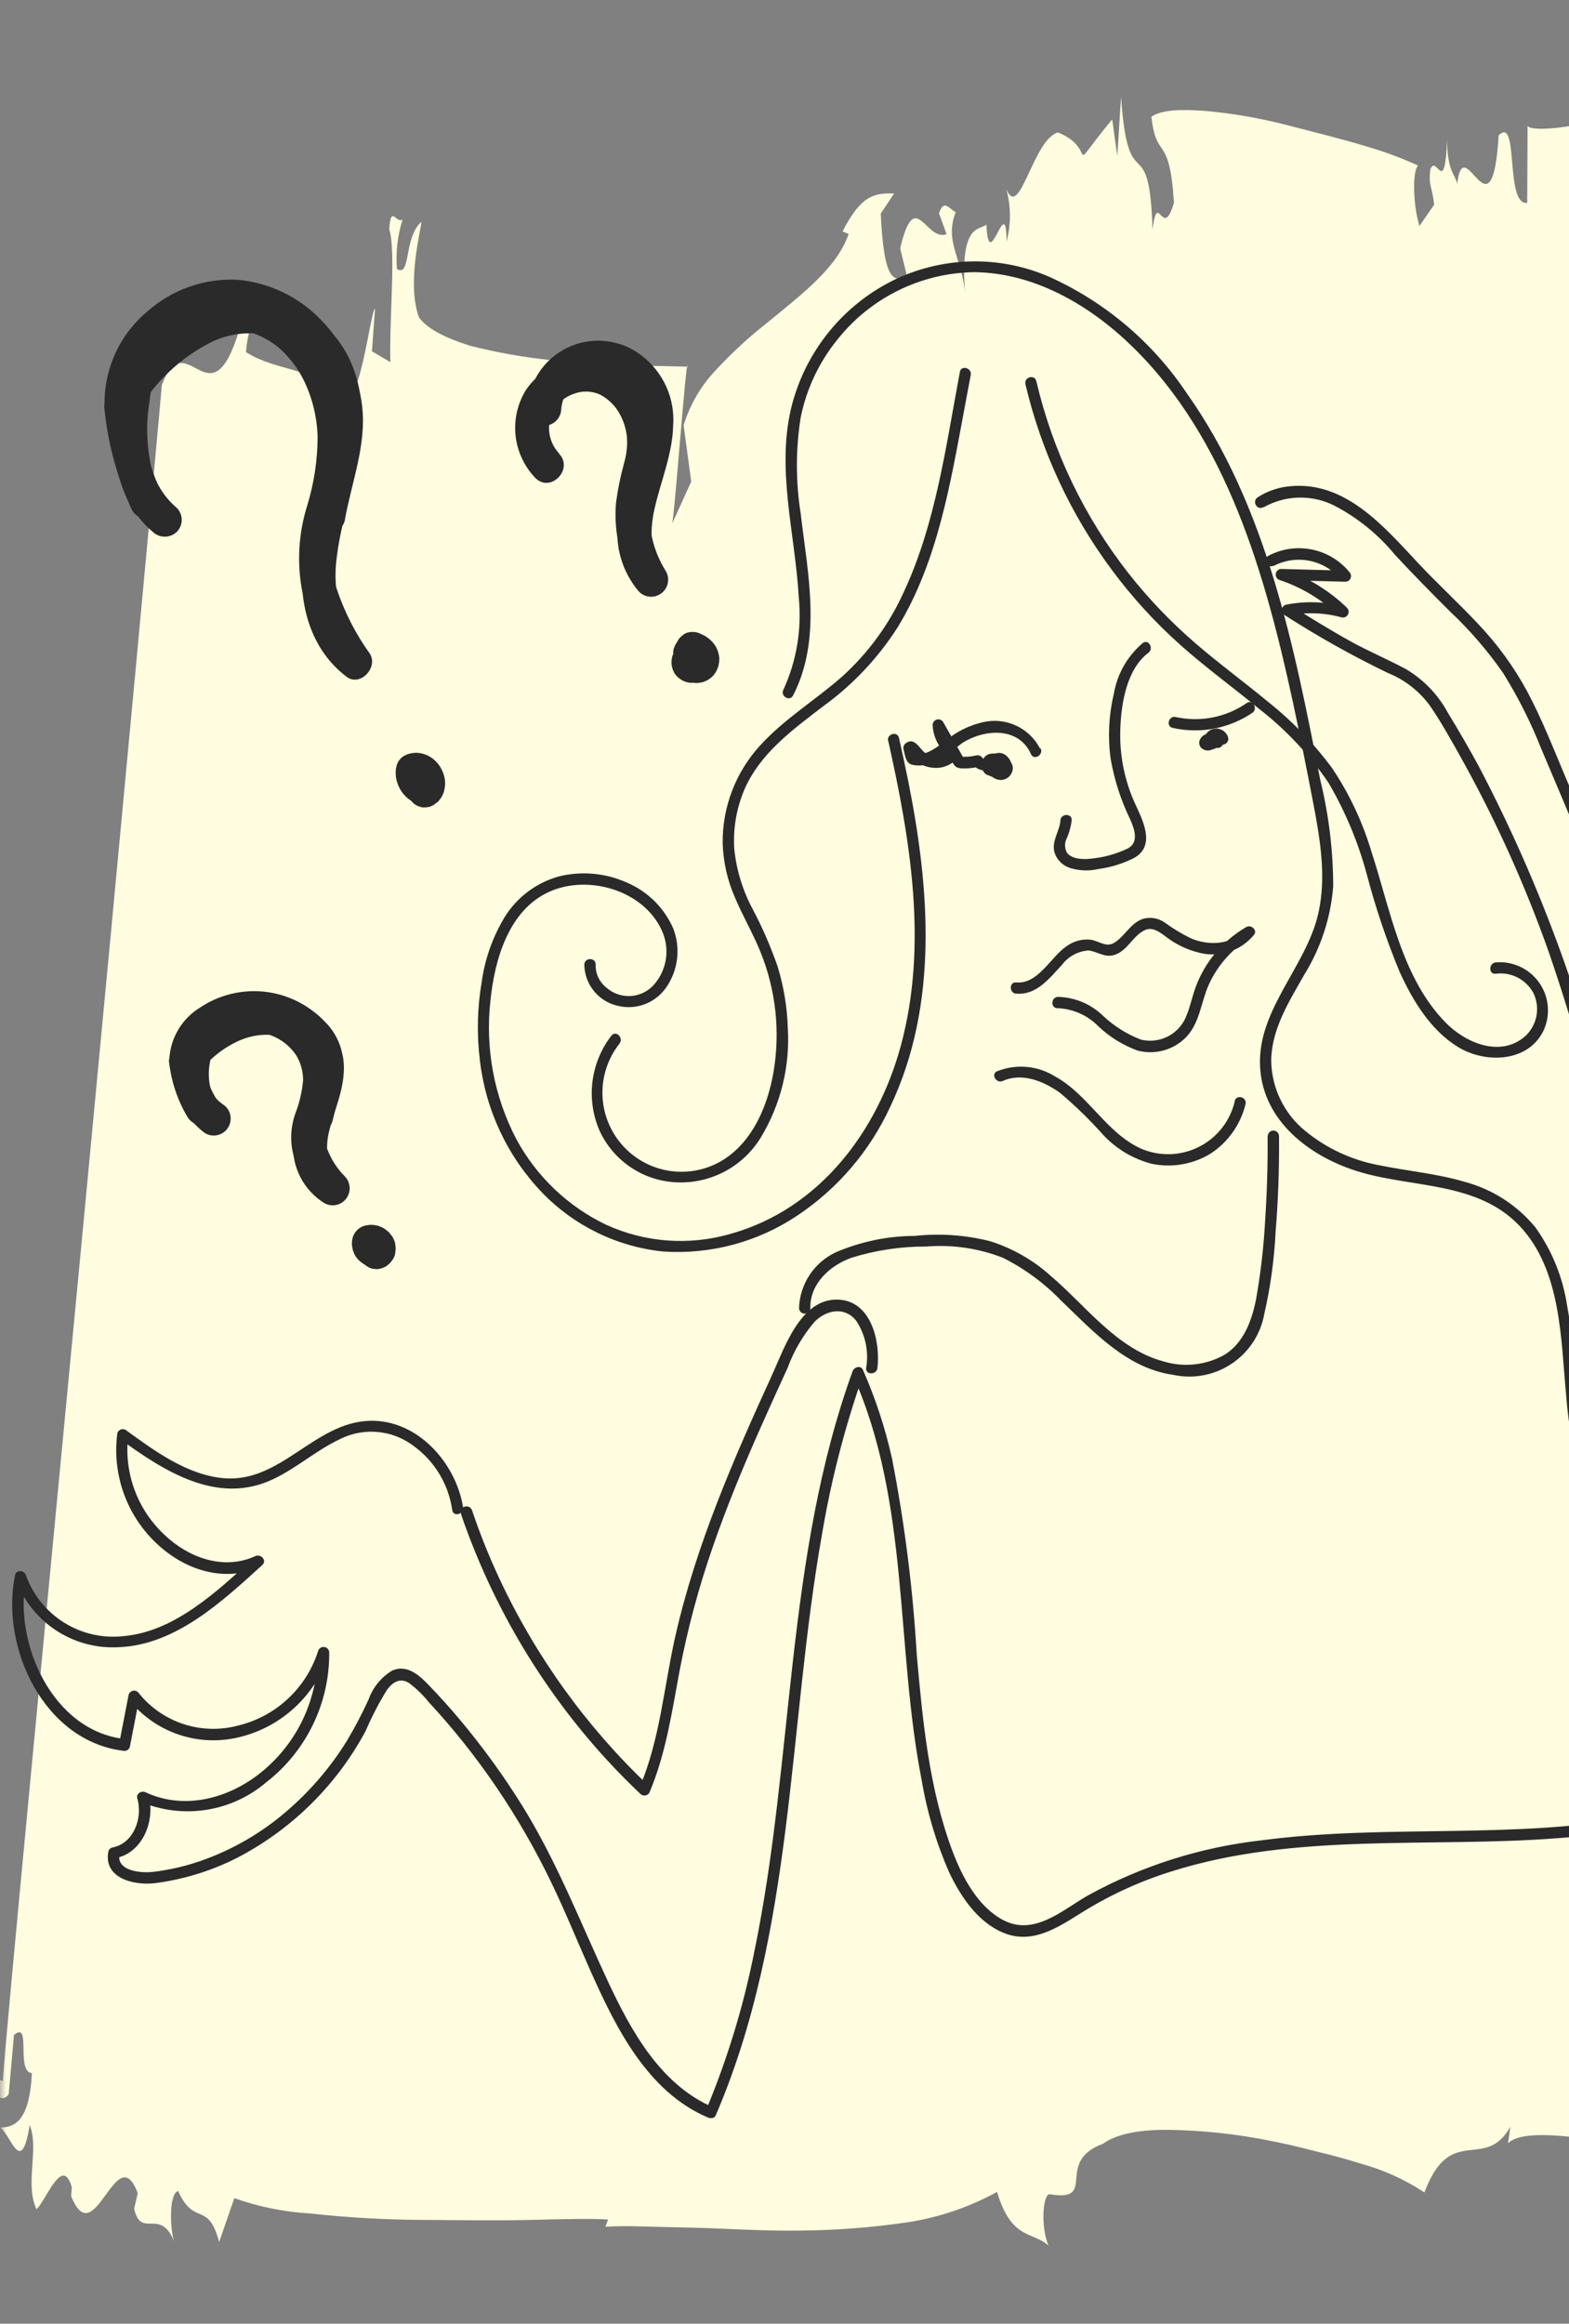
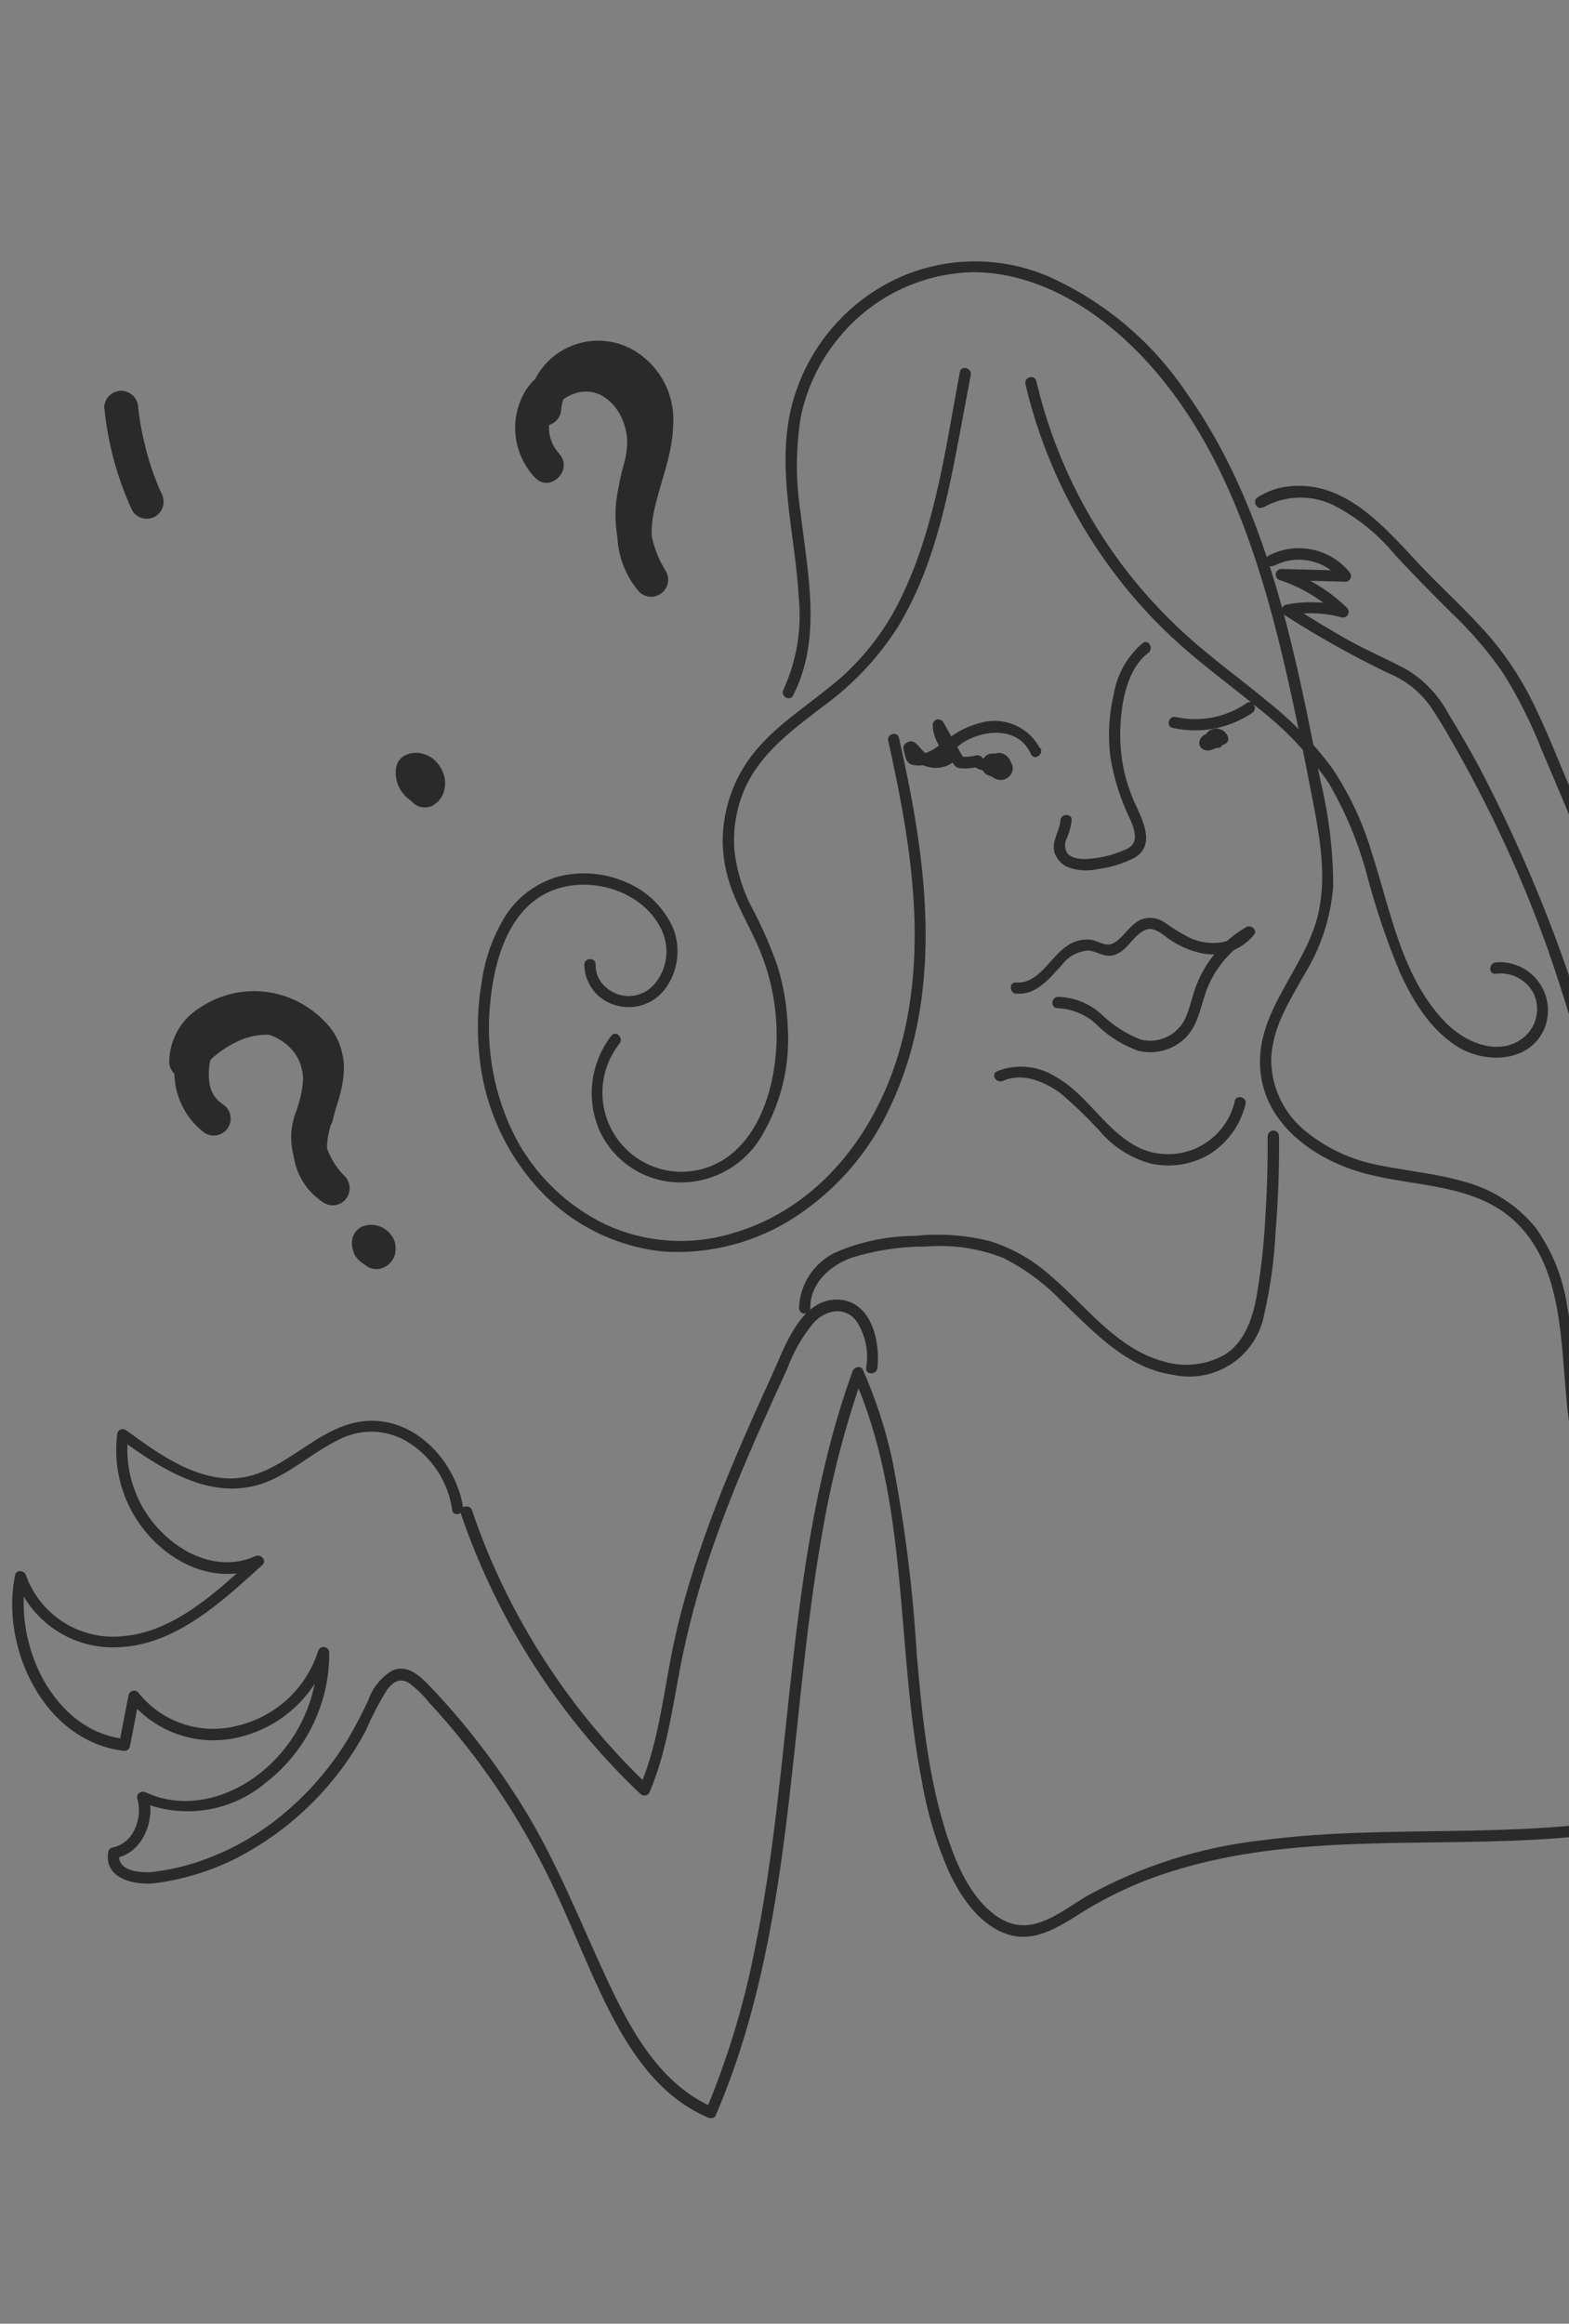
<svg xmlns="http://www.w3.org/2000/svg" width="129" height="191" viewBox="0 0 129 191" fill="none">
  <rect x="0" y="0" width="129" height="191" fill="#808080" stroke="none" />
  <g clip-path="url(#clip0_502_197)">
    <mask id="mask0_502_197" style="mask-type:luminance" maskUnits="userSpaceOnUse" x="0" y="0" width="171" height="191">
      <path d="M171 0H0V191H171V0Z" fill="white" />
    </mask>
    <g mask="url(#mask0_502_197)">
-       <path d="M125.594 10.324L125.564 16.677C123.694 16.888 124.921 9.449 123.218 11.124C122.651 20.147 120.342 10.374 119.798 15.185C119.804 14.466 118.956 14.253 118.983 11.437C118.77 16.329 118.125 12.637 117.603 13.902C117.421 15.263 117.757 15.36 117.915 16.816L116.704 18.577C116.212 17.019 116.076 14.152 116.589 13.609C115.198 12.97 113.761 12.438 112.289 12.019C110.349 11.425 108.03 10.86 105.705 10.254C103.533 9.699 101.32 9.318 99.088 9.115C97.125 8.975 95.528 9.007 94.665 9.595C95.078 13.295 96.155 10.86 96.521 16.668C95.587 19.868 95.188 15.468 94.761 18.863C94.479 10.234 92.77 16.707 92.169 7.957L91.861 12.825L91.442 9.817C87.396 14.689 90.5 12.312 86.979 10.886C84.925 11.466 83.843 18.154 82.738 15.561C83.124 16.964 83.131 18.444 82.759 19.85C82.74 15.561 81.286 22.809 81.1 18.459C80.569 18.959 78.885 18.267 79.349 24.169C79.113 21.239 77.627 19.876 78.576 17.438C78.07 17.204 77.595 16.284 77.203 17.538L77.824 19.249C76.084 19.893 75.248 15.249 74.01 20.411L74.595 22.811C73.556 23.058 72.68 23.393 72.414 17.557L73.514 15.901C71.808 15.847 70.775 16.107 69.273 19.018L69.773 19.236C68.792 22.061 65.898 24.202 62.992 26.6C61.52 27.755 60.143 29.026 58.873 30.4C57.643 31.688 56.73 33.245 56.206 34.947L56.83 39.584L55.241 43.084C55.414 43.172 56.453 28.652 56.541 30.138C55.761 30.12 54.162 30.083 52.159 30.038C51.159 30.007 50.052 29.972 48.898 29.938C47.746 29.865 46.542 29.738 45.345 29.605C43.07 29.375 40.816 28.973 38.602 28.405C36.648 27.79 35.124 27.031 34.449 26.088C33.424 23.305 34.602 18.935 34.649 18.232C33.17 19.532 33.806 22.812 32.637 22.112C32.527 20.736 32.685 19.352 33.101 18.036C32.554 18.427 32.153 16.751 32.001 18.829C32.566 20.629 32.001 26.091 32.092 29.764L30.58 28.876L30.833 25.4C30.499 25.2 29.454 34.75 28.041 32.434C25.576 30.146 22.741 30.534 20.227 28.946C20.323 27.439 20.802 25.981 21.619 24.71C21.283 24.498 20.729 24.878 20.505 23.271C20.899 27.157 19.284 25.411 19.671 27.115C17.271 35.069 15.333 26.405 13.306 31.64C12.986 35.448 9.951 68.058 6.834 100.824C3.717 133.59 0.534 166.515 0.227 171.07C-0.082 170.929 -0.355 170.718 -0.568 170.453C-0.781 170.188 -0.929 169.877 -1.001 169.545C-1.001 171.736 0.043 173.145 0.717 172.116L1.148 167.272C2.62 166.023 1.272 170.277 2.621 170.401C2.427 174.419 1.146 174.855 0.04 174.871C0.979 175.671 1.756 178.908 2.44 174.671C3.24 176.644 2.015 179.518 3.006 181.602C3.87 180.694 5.153 177.134 5.906 179.802L5.845 180.502C7.782 185.372 9.574 175.602 11.327 180.275L11.027 181.547C11.598 184.079 13.18 181.391 14.316 184.247C13.997 183.329 13.85 180.334 14.646 180.09C15.971 183.062 17.117 180.84 18.017 184.29L19.266 180.678C21.27 181.392 23.365 181.815 25.489 181.937C28.518 182.272 31.562 182.449 34.61 182.466C37.81 182.487 41.01 182.537 43.737 182.466C46.464 182.395 48.708 182.346 49.999 182.436L49.775 183.028C50.764 182.969 51.875 182.972 53.092 183.012C54.309 183.052 55.614 183.072 56.992 183.104C59.742 183.177 62.751 183.392 65.77 183.344C68.727 183.322 71.679 183.095 74.605 182.666C77.189 182.27 79.683 181.424 81.975 180.166C83.168 184.166 84.913 183.387 86.207 184.584C85.499 182.906 85.784 180.159 86.348 180.366C90.319 181.004 86.648 177.689 90.681 176.212C91.844 175.361 93.817 175.03 96.187 175.067C98.836 175.112 101.476 175.389 104.078 175.893C105.455 176.156 106.828 176.47 108.147 176.822C109.465 177.133 110.728 177.474 111.884 177.843C113.741 178.35 115.506 179.149 117.113 180.209C119.274 174.455 122.062 178.554 124.181 174.809L123.981 176.177C124.554 175.6 125.807 175.448 127.407 175.509C128.207 175.538 129.093 175.629 130.025 175.732C130.957 175.835 131.933 175.92 132.913 176.017C136.832 176.417 140.813 176.893 142.131 175.646L141.75 174.875C144.011 170.996 143.84 177.312 145.745 179.013C145.34 172.613 147.25 168.693 148 168.105L148.009 169.515C149.135 168.268 151.581 162.364 153.443 161.14L153.473 164.677C154.939 160.628 157.954 161.677 159.079 161.116C161.719 162.177 165.971 167.404 169.263 162.04L171.933 171.564L172.219 170.506C172.219 170.506 171.832 140.137 170.688 106.686C169.544 73.235 167.688 36.694 165.064 24.269L164.983 20.755L164.178 21.38C163.118 19.862 162.827 24.017 162.751 20.509L164.119 20.651C163.084 19.844 163.7 17.842 163.996 15.783C163.401 15.428 162.966 14.857 162.781 14.19C162.683 14.93 162.818 15.682 163.169 16.341C162.688 17.687 162.077 21.136 161.362 19.657C160.333 19.537 161.072 13.998 159.877 13.866C156.714 13.22 153.588 11.982 150.477 11.272C147.434 10.43 144.233 10.333 141.144 10.988C140.981 10.292 141.037 9.563 141.304 8.9C139.452 10.654 137.759 10.4 136.068 12.122C135.621 10.445 135.333 8.73 135.207 7C135.556 9.862 125.76 11.187 125.593 10.319" fill="#FFFCDF" />
      <path d="M38.082 123.938C37.505 120.254 34.324 116.655 30.371 116.785C25.832 116.934 23.078 121.92 18.381 121.501C15.367 121.231 12.698 119.25 10.326 117.529C10.264 117.494 10.196 117.474 10.125 117.469C10.055 117.465 9.984 117.476 9.919 117.503C9.853 117.53 9.795 117.572 9.748 117.624C9.701 117.677 9.666 117.74 9.647 117.808C9.423 119.496 9.612 121.212 10.196 122.811C10.781 124.41 11.745 125.844 13.005 126.989C15.312 129.101 18.53 130.105 21.47 128.756L20.903 128.021C17.903 130.746 14.392 134.121 10.131 134.486C8.428 134.671 6.712 134.277 5.261 133.367C3.809 132.458 2.707 131.085 2.131 129.472C2.001 129.063 1.331 128.998 1.238 129.472C0.005 135.435 3.646 143.184 10.232 143.918C10.334 143.917 10.432 143.883 10.513 143.821C10.593 143.759 10.651 143.672 10.678 143.574C10.938 142.244 11.19 140.923 11.45 139.593L10.669 139.793C11.738 141.097 13.156 142.07 14.757 142.598C16.358 143.127 18.076 143.19 19.711 142.779C21.407 142.364 22.97 141.523 24.249 140.334C25.529 139.146 26.483 137.65 27.022 135.989L26.11 135.868C26.125 137.735 25.721 139.582 24.927 141.273C24.134 142.963 22.971 144.454 21.524 145.635C18.873 147.812 15.189 148.826 11.971 147.319C11.627 147.161 11.162 147.431 11.292 147.84C11.757 149.403 10.992 151.54 9.236 151.858C9.157 151.877 9.085 151.918 9.027 151.975C8.97 152.033 8.929 152.105 8.91 152.184C8.482 154.426 11.096 155.002 12.78 154.784C15.117 154.478 17.385 153.777 19.487 152.71C23.984 150.378 27.671 146.741 30.064 142.276C30.567 141.1 31.158 139.963 31.831 138.876C32.296 138.262 32.891 137.876 33.631 138.336C34.241 138.796 34.791 139.33 35.268 139.927C37.296 142.116 39.156 144.457 40.831 146.927C42.514 149.409 44.012 152.011 45.315 154.713C46.459 157.076 47.445 159.522 48.515 161.922C50.599 166.601 53.215 171.94 58.208 174.052C58.408 174.136 58.738 174.136 58.841 173.885C65.334 158.807 64.766 142.007 67.585 126.101C68.338 121.63 69.476 117.232 70.985 112.957L70.139 113.069C74.809 123.506 73.618 135.356 75.785 146.361C76.223 148.962 76.982 151.499 78.045 153.914C78.975 155.867 80.352 157.942 82.417 158.835C84.882 159.895 87.003 158.407 89.04 157.142C91.327 155.728 93.783 154.609 96.351 153.812C106.602 150.584 117.559 151.912 128.126 151.087C130.771 150.898 133.4 150.53 135.995 149.987C137.269 149.717 138.534 149.387 139.781 148.987C141.016 148.684 142.197 148.191 143.281 147.527C145.151 146.188 145.393 143.685 144.76 141.611C143.988 139.081 141.904 137.444 139.96 135.811C135.921 132.362 132.917 127.863 131.281 122.811C130.458 120.211 129.927 117.528 129.7 114.811C129.458 112.311 129.309 109.788 128.844 107.311C128.494 104.997 127.603 102.798 126.244 100.893C124.746 99.066 122.712 97.755 120.43 97.144C118.16 96.465 115.658 96.251 113.286 95.758C111.102 95.338 109.057 94.382 107.335 92.976C106.466 92.274 105.763 91.389 105.276 90.384C104.788 89.379 104.529 88.279 104.516 87.162C104.553 84.562 105.995 82.306 107.232 80.12C108.594 77.923 109.411 75.432 109.613 72.855C109.609 69.915 109.253 66.985 108.553 64.13C106.424 53.196 104.135 41.576 97.568 32.314C94.773 28.138 90.865 24.828 86.285 22.76C84.237 21.867 82.018 21.433 79.784 21.489C77.55 21.546 75.356 22.09 73.355 23.086C71.348 24.098 69.578 25.522 68.161 27.267C66.744 29.011 65.711 31.035 65.132 33.207C63.755 38.444 65.383 43.83 65.672 49.107C65.934 51.704 65.498 54.325 64.407 56.697C64.137 57.227 64.937 57.697 65.207 57.162C67.598 52.502 66.407 47.144 65.83 42.204C65.416 39.591 65.416 36.929 65.83 34.316C66.296 32.005 67.307 29.84 68.779 28C70.122 26.28 71.832 24.883 73.784 23.909C75.736 22.935 77.881 22.409 80.062 22.37C85.029 22.407 89.587 25.077 93.062 28.453C100.922 36.09 104.057 47.364 106.308 57.753C106.894 60.478 107.434 63.223 107.964 65.967C108.531 68.925 109.064 72.041 108.401 75.027C107.378 79.641 103.043 83.227 103.648 88.236C104.16 92.478 108.011 95.222 111.848 96.347C116.266 97.647 121.531 97.147 124.954 100.784C128.377 104.421 128.321 110.058 128.768 114.69C129.147 119.782 130.646 124.728 133.159 129.173C134.395 131.293 135.903 133.242 137.643 134.973C139.476 136.773 141.857 138.173 143.215 140.405C144.471 142.47 144.722 145.705 142.322 147.037C141.136 147.621 139.888 148.071 138.601 148.376C137.364 148.729 136.08 149.036 134.801 149.276C124.56 151.248 114.039 149.899 103.732 151.267C98.714 151.828 93.855 153.371 89.432 155.806C87.311 157.025 85.014 159.164 82.465 157.815C80.381 156.708 79.116 154.28 78.316 152.169C76.39 147.062 75.86 141.444 75.377 136.049C75.06 130.618 74.378 125.215 73.337 119.876C72.779 117.376 71.979 114.937 70.946 112.593C70.769 112.193 70.22 112.37 70.1 112.705C64.556 128.025 65.291 144.629 62.017 160.424C61.136 164.873 59.812 169.224 58.064 173.41L58.697 173.243C54.334 171.392 51.907 166.973 49.99 162.881C47.711 157.997 45.79 153.021 42.939 148.426C41.426 145.992 39.744 143.667 37.907 141.468C37.007 140.389 36.056 139.329 35.07 138.324C34.317 137.561 33.358 136.824 32.252 137.31C31.343 137.856 30.653 138.701 30.299 139.701C29.767 140.866 29.171 142.001 28.513 143.101C27.172 145.265 25.506 147.21 23.574 148.868C21.489 150.673 19.08 152.065 16.474 152.968C15.213 153.403 13.91 153.703 12.586 153.861C11.656 153.973 9.554 153.824 9.823 152.401L9.497 152.727C11.748 152.318 12.797 149.583 12.204 147.564L11.525 148.085C13.232 148.811 15.109 149.047 16.943 148.764C18.777 148.482 20.495 147.692 21.905 146.486C23.526 145.225 24.835 143.607 25.731 141.758C26.626 139.91 27.084 137.88 27.068 135.826C27.065 135.715 27.022 135.609 26.948 135.527C26.874 135.445 26.773 135.392 26.663 135.377C26.554 135.363 26.442 135.388 26.349 135.448C26.256 135.508 26.188 135.599 26.156 135.705C25.674 137.219 24.807 138.583 23.64 139.661C22.472 140.739 21.044 141.494 19.496 141.854C18.019 142.235 16.462 142.178 15.017 141.689C13.571 141.2 12.299 140.301 11.357 139.101C11.299 139.043 11.228 139.002 11.149 138.981C11.071 138.959 10.988 138.958 10.91 138.979C10.831 138.999 10.759 139.039 10.7 139.096C10.642 139.152 10.599 139.223 10.576 139.301C10.316 140.631 10.064 141.952 9.804 143.282L10.25 142.938C4.297 142.278 1.06 134.994 2.157 129.673H1.237C1.839 131.423 2.996 132.929 4.533 133.961C6.069 134.994 7.9 135.497 9.748 135.394C14.448 135.217 18.287 131.617 21.561 128.641C21.98 128.26 21.449 127.701 20.994 127.906C18.38 129.106 15.487 128.036 13.515 126.148C12.412 125.12 11.568 123.846 11.051 122.43C10.534 121.014 10.358 119.495 10.538 117.999L9.859 118.278C13.505 120.929 17.877 123.748 22.445 121.589C24.352 120.689 25.952 119.254 27.845 118.343C28.717 117.883 29.693 117.655 30.678 117.681C31.664 117.707 32.627 117.986 33.473 118.492C34.469 119.099 35.319 119.919 35.961 120.894C36.602 121.869 37.02 122.973 37.184 124.129C37.277 124.715 38.17 124.464 38.077 123.878L38.082 123.938Z" fill="#2A2A2A" />
      <path d="M78.918 30.583C77.774 36.639 76.946 43.001 74.318 48.638C73.122 51.291 71.389 53.668 69.23 55.619C67.03 57.554 64.486 59.089 62.505 61.265C60.489 63.456 59.384 66.333 59.417 69.311C59.464 70.853 59.808 72.371 60.43 73.782C61.063 75.289 61.9 76.703 62.514 78.219C63.798 81.377 64.169 84.832 63.584 88.191C63.1 90.916 61.891 93.809 59.463 95.335C58.163 96.143 56.62 96.467 55.105 96.249C53.59 96.031 52.201 95.286 51.182 94.144C50.162 93.003 49.579 91.538 49.533 90.008C49.488 88.479 49.983 86.982 50.933 85.782C51.296 85.317 50.645 84.656 50.273 85.122C49.425 86.215 48.887 87.515 48.713 88.887C48.54 90.259 48.738 91.653 49.287 92.922C49.846 94.145 50.731 95.189 51.845 95.941C52.96 96.693 54.26 97.122 55.603 97.182C56.981 97.249 58.352 96.944 59.572 96.299C60.792 95.655 61.816 94.695 62.538 93.519C64.189 90.801 64.968 87.643 64.77 84.469C64.716 82.762 64.434 81.07 63.933 79.437C63.368 77.812 62.681 76.233 61.877 74.712C61.057 73.18 60.545 71.502 60.37 69.773C60.265 68.102 60.551 66.429 61.207 64.889C62.5 61.912 65.16 59.989 67.653 58.071C70.1 56.306 72.189 54.093 73.811 51.55C77.111 46.136 78.146 39.69 79.299 33.56L79.811 30.825C79.923 30.239 79.02 29.988 78.918 30.574V30.583Z" fill="#2A2A2A" />
      <path d="M84.306 31.571C85.606 37.082 88.018 42.27 91.394 46.817C93.066 49.078 94.968 51.16 97.068 53.031C99.168 54.901 101.356 56.482 103.477 58.231C105.696 59.95 107.633 62.005 109.216 64.324C110.635 66.741 111.714 69.342 112.425 72.054C113.135 74.727 114.023 77.35 115.085 79.905C116.145 82.24 117.624 84.677 119.866 86.054C122.108 87.431 125.652 87.347 126.917 84.687C127.202 84.058 127.318 83.364 127.253 82.677C127.188 81.989 126.944 81.33 126.545 80.765C126.146 80.201 125.607 79.751 124.98 79.46C124.353 79.168 123.661 79.046 122.973 79.106C122.387 79.171 122.373 80.106 122.973 80.036C123.592 79.955 124.221 80.064 124.776 80.35C125.331 80.636 125.786 81.085 126.08 81.636C126.361 82.224 126.445 82.888 126.318 83.528C126.192 84.168 125.863 84.751 125.38 85.189C123.352 86.938 120.515 85.729 118.887 84.082C115.241 80.389 114.32 74.782 112.766 70.036C112.042 67.6 110.957 65.285 109.548 63.171C108.037 61.124 106.263 59.285 104.274 57.701C102.321 56.082 100.228 54.548 98.284 52.873C96.282 51.148 94.451 49.236 92.814 47.162C89.154 42.502 86.558 37.098 85.205 31.33C85.065 30.744 84.172 30.995 84.312 31.581L84.306 31.571Z" fill="#2A2A2A" />
      <path d="M73.032 60.907C74.855 69.074 76.297 77.678 74.074 85.92C72.167 92.989 67.374 99.361 60.102 101.408C56.691 102.408 53.032 102.14 49.802 100.655C46.681 99.151 44.113 96.702 42.463 93.655C40.625 90.15 39.88 86.174 40.324 82.242C40.668 78.865 41.824 74.763 45.217 73.275C48.408 71.875 52.891 73.182 54.398 76.447C54.739 77.168 54.864 77.973 54.758 78.764C54.651 79.554 54.318 80.297 53.798 80.903C53.556 81.185 53.26 81.416 52.927 81.582C52.594 81.748 52.23 81.845 51.859 81.868C51.488 81.89 51.115 81.838 50.765 81.714C50.414 81.59 50.092 81.396 49.817 81.145C49.542 80.921 49.322 80.637 49.176 80.314C49.029 79.992 48.959 79.639 48.971 79.285C48.99 78.685 48.059 78.685 48.041 79.285C48.051 80.061 48.318 80.812 48.799 81.421C49.28 82.029 49.949 82.462 50.701 82.652C51.462 82.859 52.268 82.821 53.006 82.544C53.744 82.267 54.376 81.764 54.812 81.108C55.282 80.412 55.577 79.613 55.671 78.779C55.765 77.944 55.656 77.1 55.352 76.317C54.606 74.608 53.23 73.252 51.51 72.531C49.762 71.754 47.805 71.581 45.947 72.038C44.112 72.549 42.534 73.726 41.519 75.338C40.519 76.98 39.867 78.81 39.603 80.715C39.242 82.839 39.192 85.004 39.454 87.143C39.923 91.228 41.717 95.048 44.561 98.017C47.214 100.769 50.758 102.49 54.561 102.873C58.442 103.122 62.298 102.088 65.532 99.929C68.876 97.705 71.533 94.593 73.206 90.943C77.178 82.562 76.443 73.055 74.676 64.219C74.434 63.028 74.183 61.838 73.913 60.656C73.783 60.07 72.89 60.321 73.02 60.907H73.032Z" fill="#2A2A2A" />
      <path d="M83.561 81.669C85.227 81.818 86.269 80.413 87.291 79.334C87.548 78.984 87.877 78.695 88.257 78.486C88.638 78.277 89.059 78.154 89.492 78.125C90.245 78.209 90.784 78.725 91.576 78.506C92.71 78.18 93.129 76.897 94.153 76.441C94.924 76.097 95.659 76.897 96.252 77.278C96.959 77.752 97.743 78.098 98.569 78.301C99.386 78.519 100.249 78.496 101.055 78.235C101.86 77.974 102.572 77.487 103.107 76.831C103.407 76.44 102.847 75.975 102.474 76.198C101.193 76.938 100.101 77.965 99.284 79.198C98.885 79.804 98.557 80.453 98.306 81.133C98.019 81.914 97.861 82.733 97.543 83.496C97.264 84.223 96.729 84.823 96.039 85.183C95.348 85.542 94.55 85.637 93.794 85.449C92.618 84.996 91.543 84.313 90.632 83.44C89.642 82.503 88.338 81.968 86.975 81.94C86.376 81.977 86.376 82.907 86.975 82.87C88.243 82.926 89.442 83.465 90.325 84.377C91.251 85.251 92.347 85.925 93.546 86.357C94.216 86.53 94.92 86.532 95.592 86.361C96.263 86.19 96.881 85.853 97.388 85.38C98.644 84.208 98.718 82.413 99.388 80.924C100.135 79.284 101.373 77.915 102.931 77.008L102.298 76.375C101.275 77.705 99.386 77.733 97.954 77.147C97.189 76.775 96.457 76.336 95.769 75.835C95.508 75.649 95.208 75.525 94.892 75.473C94.576 75.421 94.252 75.442 93.945 75.535C92.912 75.898 92.475 76.995 91.564 77.516C90.913 77.888 90.308 77.316 89.648 77.237C88.957 77.171 88.266 77.359 87.704 77.767C86.383 78.651 85.361 80.911 83.555 80.753C82.956 80.697 82.956 81.627 83.555 81.683L83.561 81.669Z" fill="#2A2A2A" />
      <path d="M87.187 67.447C87.113 68.347 86.452 69.112 86.694 70.047C86.792 70.365 86.969 70.652 87.207 70.883C87.447 71.114 87.74 71.281 88.061 71.368C88.787 71.58 89.555 71.603 90.293 71.433C91.339 71.296 92.354 70.978 93.293 70.494C95.042 69.461 93.926 67.369 93.302 66.01C92.435 64.09 92.028 61.994 92.111 59.889C92.185 57.796 92.641 54.989 94.418 53.657C94.892 53.304 94.427 52.494 93.953 52.857C92.694 53.924 91.853 55.401 91.578 57.028C91.163 58.761 91.071 60.555 91.308 62.321C91.606 64.077 92.155 65.781 92.936 67.381C93.271 68.144 93.662 69.232 92.736 69.734C91.828 70.172 90.853 70.452 89.852 70.562C89.21 70.655 88.187 70.674 87.731 70.106C87.623 69.916 87.567 69.701 87.567 69.483C87.567 69.265 87.623 69.05 87.731 68.86C87.922 68.406 88.051 67.927 88.112 67.437C88.159 66.837 87.228 66.837 87.182 67.437L87.187 67.447Z" fill="#2A2A2A" />
      <path d="M96.415 59.83C97.533 60.081 98.691 60.101 99.817 59.888C100.943 59.675 102.014 59.234 102.964 58.593C103.457 58.258 102.992 57.449 102.499 57.792C101.657 58.373 100.705 58.775 99.702 58.971C98.698 59.168 97.665 59.156 96.667 58.937C96.081 58.806 95.838 59.7 96.415 59.83Z" fill="#2A2A2A" />
      <path d="M85.508 61.523C85.07 60.678 84.359 60.007 83.49 59.619C82.622 59.23 81.648 59.147 80.727 59.383C79.699 59.63 78.737 60.097 77.908 60.752C77.108 61.352 76.131 62.231 75.062 61.944L75.388 62.27C75.304 61.969 75.221 61.669 75.137 61.37L75.016 61.825L75.09 61.761L74.764 61.901C74.838 61.892 75.064 62.291 75.108 62.337C75.24 62.49 75.393 62.621 75.564 62.728C75.893 62.934 76.265 63.062 76.652 63.1C77.046 63.152 77.447 63.102 77.816 62.956C78.186 62.809 78.512 62.571 78.764 62.264C78.812 62.212 78.848 62.15 78.869 62.083C78.891 62.016 78.897 61.944 78.888 61.874C78.879 61.804 78.856 61.737 78.818 61.677C78.78 61.618 78.73 61.567 78.671 61.529C78.347 61.316 78.078 61.031 77.887 60.694C77.696 60.358 77.587 59.98 77.571 59.593L76.706 59.827C77.218 60.727 77.729 61.627 78.241 62.542C78.474 62.952 78.567 63.12 79.032 63.157C79.517 63.183 80.003 63.136 80.474 63.017L79.953 62.803C80.078 62.978 80.246 63.118 80.442 63.209C80.637 63.3 80.852 63.34 81.067 63.324C81.281 63.308 81.489 63.237 81.668 63.118C81.848 62.999 81.993 62.836 82.092 62.645C82.131 62.574 82.151 62.494 82.15 62.413C82.149 62.332 82.128 62.253 82.088 62.183C82.047 62.112 81.99 62.054 81.921 62.012C81.851 61.97 81.773 61.947 81.692 61.944C80.38 61.852 80.38 64.019 81.748 63.745C81.873 63.723 81.992 63.677 82.099 63.608C82.205 63.539 82.297 63.449 82.367 63.344C82.438 63.239 82.486 63.12 82.509 62.995C82.532 62.87 82.529 62.742 82.501 62.618C82.414 62.391 82.243 62.204 82.024 62.099C81.804 61.993 81.552 61.976 81.32 62.051C79.962 62.48 81.283 64.525 82.32 63.67C82.431 63.569 82.517 63.443 82.573 63.303C82.629 63.163 82.652 63.012 82.641 62.862C82.631 62.712 82.586 62.566 82.511 62.435C82.436 62.304 82.332 62.192 82.208 62.108C82.094 62.022 81.96 61.966 81.819 61.945C81.678 61.923 81.533 61.937 81.399 61.985C81.264 62.033 81.144 62.114 81.048 62.219C80.952 62.325 80.884 62.453 80.85 62.592C80.785 63.158 81.296 64.061 81.976 63.81C82.121 63.75 82.251 63.658 82.355 63.541C82.46 63.424 82.537 63.285 82.581 63.134C82.625 62.983 82.634 62.824 82.608 62.669C82.582 62.514 82.522 62.367 82.432 62.239C82.379 62.152 82.3 62.084 82.207 62.046C82.113 62.007 82.009 62 81.911 62.025C81.758 62.077 81.617 62.16 81.496 62.267C81.375 62.375 81.277 62.506 81.208 62.653C81.149 62.759 81.134 62.885 81.165 63.002C81.196 63.12 81.271 63.221 81.375 63.285C81.71 63.499 82.035 63.705 82.375 63.919C82.465 63.969 82.568 63.989 82.671 63.975C82.773 63.962 82.868 63.916 82.942 63.844C83.705 62.989 82.709 61.38 81.621 62.044C81.433 62.184 81.292 62.378 81.217 62.599C81.143 62.821 81.138 63.061 81.203 63.286C81.268 63.51 81.401 63.71 81.583 63.857C81.765 64.004 81.987 64.092 82.221 64.109C82.359 64.117 82.498 64.095 82.627 64.046C82.757 63.997 82.874 63.921 82.973 63.824C83.072 63.727 83.15 63.61 83.201 63.482C83.252 63.353 83.276 63.215 83.272 63.077C83.258 62.951 83.217 62.829 83.152 62.721C83.087 62.612 82.999 62.519 82.895 62.447C82.79 62.376 82.671 62.328 82.547 62.306C82.422 62.285 82.294 62.291 82.172 62.324C82.048 62.349 81.932 62.403 81.834 62.483C81.736 62.563 81.66 62.666 81.61 62.782C81.561 62.898 81.541 63.025 81.552 63.151C81.562 63.277 81.604 63.398 81.672 63.505C81.74 63.61 81.831 63.699 81.939 63.764C82.046 63.829 82.167 63.869 82.292 63.88C82.418 63.892 82.544 63.875 82.661 63.831C82.779 63.787 82.885 63.717 82.972 63.626C83.039 63.549 83.082 63.454 83.096 63.353C83.109 63.252 83.091 63.15 83.046 63.059C82.996 62.939 82.913 62.836 82.808 62.76C82.703 62.685 82.579 62.64 82.45 62.631C82.32 62.621 82.191 62.648 82.076 62.708C81.961 62.768 81.865 62.859 81.799 62.97C81.733 63.081 81.698 63.209 81.7 63.339C81.702 63.468 81.74 63.595 81.809 63.704C81.879 63.813 81.977 63.901 82.093 63.958C82.21 64.015 82.34 64.038 82.469 64.025C82.592 64.025 82.71 63.977 82.798 63.889C82.885 63.802 82.934 63.684 82.934 63.56C82.934 63.437 82.885 63.319 82.798 63.232C82.71 63.145 82.592 63.096 82.469 63.096L82.236 63.523L82.308 62.953C82.42 63.24 82.429 63.297 82.336 63.13C82.283 63.154 82.227 63.169 82.169 63.176C82.134 63.145 82.106 63.106 82.089 63.063C82.072 63.019 82.065 62.972 82.069 62.925C82.125 62.675 82.376 63.075 82.269 63.185L82.836 63.111C82.501 62.898 82.176 62.693 81.836 62.478L82.003 63.111C82.012 63.07 82.031 63.03 82.056 62.996C82.082 62.961 82.114 62.933 82.152 62.911L81.631 62.697C81.678 62.763 81.761 62.898 81.631 62.94L81.994 62.986C81.926 62.958 81.87 62.908 81.833 62.844C81.797 62.78 81.783 62.706 81.794 62.633L81.58 62.913C81.813 62.885 81.822 62.894 81.627 62.913C81.674 62.931 81.683 62.913 81.646 62.856C81.646 62.782 81.627 62.773 81.572 62.819C81.59 62.837 81.613 62.849 81.638 62.854C81.662 62.859 81.688 62.857 81.712 62.847L81.312 62.148C81.238 62.315 80.949 62.529 80.782 62.306C80.728 62.22 80.649 62.154 80.555 62.116C80.462 62.077 80.359 62.069 80.261 62.092C79.811 62.201 79.345 62.233 78.884 62.184L79.284 62.417C78.707 61.395 78.121 60.371 77.545 59.347C77.492 59.262 77.412 59.196 77.319 59.16C77.226 59.123 77.123 59.117 77.026 59.143C76.929 59.169 76.843 59.226 76.781 59.305C76.718 59.383 76.683 59.48 76.68 59.581C76.701 60.129 76.854 60.663 77.126 61.139C77.398 61.616 77.781 62.019 78.243 62.316L78.15 61.581C77.916 61.879 77.581 62.08 77.208 62.145C76.835 62.21 76.451 62.135 76.131 61.934C75.582 61.59 75.201 60.474 74.41 61.142C74.352 61.202 74.311 61.275 74.29 61.355C74.268 61.434 74.268 61.519 74.289 61.599C74.429 62.092 74.438 62.724 75.015 62.864C75.492 62.966 75.989 62.931 76.448 62.764C77.398 62.293 78.296 61.723 79.127 61.063C80.927 59.928 83.75 59.706 84.764 61.984C85.006 62.533 85.806 62.059 85.564 61.52L85.508 61.523Z" fill="#2A2A2A" />
      <path d="M99.681 60.094C99.591 60.259 99.567 60.452 99.616 60.634C99.654 60.776 99.732 60.905 99.839 61.006C99.957 61.126 100.111 61.203 100.277 61.227C100.444 61.251 100.613 61.218 100.76 61.136C100.847 61.084 100.915 61.005 100.954 60.911C100.992 60.817 100.999 60.713 100.974 60.615C100.91 60.39 100.768 60.194 100.574 60.063C100.38 59.933 100.147 59.874 99.914 59.899C99.788 59.904 99.665 59.935 99.552 59.989C99.438 60.044 99.337 60.12 99.254 60.215C99.192 60.28 99.143 60.358 99.111 60.442C99.079 60.527 99.064 60.617 99.068 60.708C99.07 60.798 99.09 60.887 99.129 60.968C99.167 61.05 99.222 61.123 99.291 61.182C99.523 61.376 99.816 61.482 100.119 61.482C100.241 61.477 100.356 61.426 100.442 61.34C100.528 61.254 100.579 61.138 100.584 61.017C100.588 60.877 100.554 60.739 100.485 60.618C100.416 60.497 100.315 60.397 100.193 60.329C99.971 60.208 99.713 60.172 99.467 60.229C99.35 60.249 99.238 60.295 99.141 60.362C99.043 60.43 98.961 60.517 98.9 60.62C98.85 60.705 98.819 60.799 98.809 60.897C98.8 60.995 98.811 61.094 98.844 61.187C98.891 61.283 98.959 61.368 99.042 61.436C99.126 61.504 99.224 61.552 99.328 61.578C99.501 61.626 99.686 61.616 99.853 61.551C100.021 61.485 100.163 61.367 100.258 61.215C100.5 60.815 100.118 60.387 99.728 60.303C99.577 60.267 99.42 60.268 99.27 60.305C99.119 60.343 98.98 60.415 98.863 60.517C98.75 60.617 98.667 60.745 98.621 60.889C98.591 60.994 98.59 61.105 98.618 61.21C98.645 61.316 98.701 61.412 98.779 61.489C98.905 61.6 99.062 61.668 99.229 61.685C99.396 61.702 99.564 61.666 99.709 61.582C99.844 61.515 99.954 61.407 100.025 61.275C100.081 61.179 100.11 61.07 100.109 60.959C100.104 60.842 100.076 60.728 100.025 60.624C99.964 60.518 99.864 60.441 99.746 60.41C99.623 60.379 99.494 60.396 99.383 60.457C99.278 60.518 99.201 60.618 99.169 60.736L99.15 60.857C99.148 60.939 99.171 61.02 99.215 61.09C99.215 61.09 99.187 61.025 99.168 60.99C99.168 61.009 99.177 61.018 99.177 61.037L99.158 60.916V60.972L99.177 60.851C99.177 60.867 99.174 60.883 99.168 60.898L99.215 60.786C99.205 60.806 99.192 60.825 99.178 60.842L99.252 60.749C99.239 60.767 99.223 60.783 99.205 60.796L99.298 60.722C99.267 60.745 99.234 60.763 99.198 60.778L99.31 60.731C99.274 60.745 99.236 60.754 99.198 60.759L99.319 60.74H99.219L99.34 60.759C99.318 60.754 99.296 60.748 99.275 60.74L99.387 60.787C99.37 60.779 99.355 60.769 99.34 60.759L99.433 60.833L99.405 60.805L99.479 60.898C99.47 60.885 99.461 60.872 99.451 60.861L99.498 60.973C99.498 60.973 99.498 60.945 99.489 60.936V61.187C99.494 61.158 99.5 61.13 99.508 61.103L99.461 61.215C99.475 61.191 99.487 61.166 99.498 61.141L99.424 61.234L99.489 61.169L99.396 61.243C99.396 61.243 99.461 61.206 99.489 61.187L99.377 61.234C99.377 61.234 99.47 61.206 99.517 61.197L99.396 61.216H99.536L99.415 61.197L99.527 61.225L99.415 61.178C99.415 61.178 99.471 61.206 99.499 61.225L99.406 61.151L99.462 61.207L99.388 61.114C99.388 61.114 99.416 61.161 99.435 61.188V60.723C99.425 60.743 99.412 60.762 99.398 60.779L99.472 60.686L99.416 60.742L99.509 60.668C99.482 60.686 99.454 60.702 99.425 60.715L99.537 60.668L99.444 60.696L99.565 60.677H99.453L99.574 60.696C99.542 60.691 99.51 60.682 99.481 60.668L99.593 60.715C99.593 60.715 99.546 60.687 99.528 60.678L99.621 60.752L99.574 60.705L99.648 60.798H99.639C99.658 60.863 99.686 60.938 99.704 61.021V60.954L99.685 61.075C99.689 61.053 99.696 61.031 99.704 61.01L99.657 61.122C99.666 61.098 99.678 61.076 99.694 61.057L99.62 61.15L99.676 61.094L99.583 61.168C99.612 61.148 99.643 61.132 99.676 61.121L99.564 61.168C99.564 61.168 99.648 61.14 99.694 61.131L99.573 61.15H99.731L99.61 61.131C99.658 61.134 99.706 61.147 99.75 61.168L99.638 61.121C99.67 61.134 99.701 61.15 99.731 61.168L99.638 61.094C99.662 61.113 99.684 61.135 99.703 61.159L99.629 61.066C99.642 61.084 99.655 61.102 99.666 61.122L99.619 61.01C99.629 61.033 99.635 61.058 99.638 61.084L99.619 60.963V61.028L100.084 60.563H99.984L100.105 60.582C100.018 60.573 99.934 60.551 99.854 60.517L99.966 60.564C99.92 60.545 99.876 60.52 99.836 60.49L99.929 60.564L99.873 60.508L99.947 60.601C99.932 60.581 99.919 60.559 99.91 60.536L99.957 60.648C99.957 60.648 99.957 60.62 99.948 60.611L99.967 60.732V60.676L99.948 60.797V60.769L99.901 60.881C99.914 60.854 99.93 60.83 99.948 60.807L99.874 60.9C99.899 60.869 99.927 60.841 99.958 60.816L99.865 60.89C99.865 60.89 99.93 60.853 99.965 60.834L99.853 60.881C99.853 60.881 99.946 60.853 99.993 60.844L99.872 60.863H100.049L99.928 60.844C99.986 60.851 100.042 60.867 100.095 60.891L99.983 60.844C99.983 60.844 100.067 60.891 100.104 60.918L100.011 60.844C100.041 60.869 100.069 60.897 100.095 60.928L100.021 60.835C100.039 60.861 100.055 60.889 100.068 60.919L100.021 60.807L100.049 60.891L100.263 60.37C100.249 60.38 100.233 60.386 100.216 60.389L100.328 60.342C100.328 60.342 100.291 60.351 100.263 60.361L100.384 60.342H100.319L100.44 60.361C100.415 60.357 100.39 60.35 100.366 60.342L100.478 60.389C100.478 60.389 100.422 60.361 100.394 60.342L100.487 60.416C100.456 60.39 100.428 60.362 100.403 60.332L100.477 60.425C100.463 60.401 100.45 60.376 100.44 60.351L100.487 60.463C100.477 60.439 100.471 60.414 100.468 60.389L100.487 60.51V60.436L100.468 60.557C100.468 60.557 100.477 60.52 100.487 60.492L100.44 60.604V60.585C100.473 60.533 100.495 60.475 100.505 60.414C100.515 60.353 100.512 60.291 100.498 60.231C100.483 60.172 100.457 60.115 100.42 60.066C100.383 60.017 100.337 59.975 100.284 59.944C100.231 59.913 100.173 59.893 100.112 59.885C100.051 59.877 99.989 59.881 99.929 59.897C99.87 59.914 99.815 59.942 99.767 59.98C99.718 60.018 99.678 60.066 99.649 60.12L99.681 60.094Z" fill="#2A2A2A" />
      <path d="M101.52 90.524C101.332 91.328 100.97 92.08 100.459 92.728C99.948 93.376 99.301 93.903 98.563 94.273C97.826 94.644 97.016 94.847 96.191 94.869C95.366 94.892 94.547 94.733 93.79 94.403C90.944 93.103 89.483 89.985 86.758 88.487C86.053 88.044 85.254 87.774 84.424 87.698C83.595 87.622 82.76 87.743 81.986 88.05C81.437 88.292 81.912 89.092 82.451 88.85C84.051 88.134 85.818 88.878 87.151 89.827C88.42 90.897 89.611 92.057 90.714 93.297C91.79 94.447 93.171 95.266 94.695 95.66C96.337 96 98.046 95.711 99.485 94.851C100.948 93.912 101.994 92.447 102.406 90.758C102.546 90.172 101.643 89.93 101.513 90.507L101.52 90.524Z" fill="#2A2A2A" />
      <path d="M104.22 93.39C104.239 95.687 104.172 97.981 104.02 100.273C103.903 102.45 103.655 104.618 103.276 106.766C102.932 108.515 102.276 110.357 100.69 111.352C99.927 111.783 99.083 112.053 98.211 112.146C97.339 112.239 96.458 112.152 95.62 111.892C91.778 110.841 89.276 107.315 86.374 104.86C84.932 103.562 83.227 102.591 81.374 102.014C79.363 101.509 77.278 101.364 75.216 101.586C72.973 101.593 70.755 102.055 68.695 102.944C67.825 103.357 67.085 104.002 66.555 104.807C66.026 105.612 65.729 106.548 65.695 107.511C65.695 107.634 65.744 107.752 65.832 107.84C65.919 107.927 66.037 107.976 66.16 107.976C66.284 107.976 66.402 107.927 66.489 107.84C66.576 107.752 66.625 107.634 66.625 107.511C66.588 105.511 68.225 104.032 69.983 103.39C71.985 102.764 74.072 102.45 76.169 102.46C78.313 102.286 80.468 102.604 82.469 103.39C84.251 104.286 85.867 105.477 87.251 106.913C89.893 109.443 92.628 112.466 96.451 113.006C97.275 113.185 98.126 113.197 98.954 113.039C99.782 112.882 100.57 112.559 101.27 112.09C101.97 111.621 102.569 111.016 103.03 110.31C103.49 109.604 103.804 108.813 103.951 107.983C104.461 105.751 104.772 103.479 104.881 101.193C105.095 98.593 105.181 95.993 105.16 93.393C105.16 93.269 105.111 93.151 105.024 93.064C104.937 92.977 104.819 92.928 104.695 92.928C104.572 92.928 104.454 92.977 104.367 93.064C104.279 93.151 104.23 93.269 104.23 93.393L104.22 93.39Z" fill="#2A2A2A" />
      <path d="M103.875 41.708C104.76 41.204 105.755 40.927 106.773 40.901C107.79 40.875 108.799 41.101 109.707 41.559C111.624 42.559 113.32 43.935 114.693 45.605C116.144 47.168 117.693 48.749 119.242 50.284C120.861 51.81 122.316 53.5 123.586 55.326C124.824 57.315 125.879 59.412 126.737 61.591C127.742 63.954 128.742 66.323 129.737 68.698C131.671 73.284 133.604 77.873 135.537 82.465C139.295 91.441 143.006 100.446 146.485 109.534C149.964 118.622 153.192 127.784 156.01 137.096C156.717 139.44 157.396 141.793 158.047 144.156C158.714 146.125 159.176 148.157 159.424 150.221C159.524 151.942 159.117 153.951 157.224 154.509C155.103 155.132 153.047 153.709 151.373 152.593C150.523 152 149.616 151.492 148.666 151.077C148.117 150.854 147.875 151.747 148.415 151.97C150.508 152.835 152.136 154.547 154.315 155.244C155.191 155.606 156.158 155.683 157.08 155.464C158.002 155.245 158.831 154.742 159.45 154.025C160.346 152.554 160.627 150.79 160.231 149.114C159.812 146.877 159.253 144.668 158.557 142.5C155.804 132.714 152.548 123.078 148.995 113.552C145.442 104.026 141.595 94.591 137.678 85.191C135.688 80.419 133.688 75.656 131.678 70.903C130.655 68.475 129.632 66.057 128.608 63.629C127.65 61.35 126.738 59.043 125.576 56.857C124.478 54.825 123.114 52.948 121.52 51.276C119.939 49.583 118.208 48.002 116.62 46.309C113.82 43.323 110.648 39.537 106.09 39.965C105.133 40.044 104.21 40.358 103.402 40.877C102.902 41.203 103.365 42.003 103.867 41.677L103.875 41.708Z" fill="#2A2A2A" />
      <path d="M104.74 46.506C105.659 46.031 106.714 45.89 107.725 46.108C108.737 46.325 109.641 46.886 110.284 47.697L110.61 46.906L105.336 46.766C105.225 46.769 105.119 46.812 105.037 46.886C104.955 46.96 104.902 47.061 104.887 47.17C104.873 47.28 104.898 47.391 104.958 47.484C105.018 47.577 105.109 47.646 105.215 47.678C107.042 48.287 108.708 49.301 110.089 50.645L110.545 49.864C108.969 49.44 107.317 49.386 105.717 49.706C105.631 49.732 105.554 49.783 105.496 49.851C105.438 49.92 105.401 50.004 105.389 50.093C105.377 50.182 105.391 50.273 105.429 50.354C105.468 50.435 105.529 50.504 105.605 50.552C108.339 52.311 111.177 53.901 114.105 55.315C115.498 55.873 116.704 56.815 117.584 58.031C118.477 59.343 119.184 60.608 119.919 61.919C122.856 67.137 125.336 72.599 127.333 78.244C131.23 89.58 133.838 101.318 135.109 113.238C135.909 119.938 136.421 126.661 136.783 133.395C136.811 133.995 137.741 133.995 137.713 133.395C137.193 121.152 135.769 108.964 133.453 96.931C131.18 85.074 127.17 73.617 121.553 62.931C120.753 61.464 119.915 60.016 119.041 58.587C118.244 57.108 117.061 55.874 115.618 55.015C114.065 54.178 112.474 53.515 110.958 52.671C109.302 51.75 107.684 50.745 106.074 49.741L105.962 50.587C107.4 50.304 108.883 50.358 110.297 50.745C110.396 50.77 110.5 50.762 110.594 50.722C110.688 50.682 110.766 50.613 110.818 50.525C110.869 50.437 110.891 50.335 110.879 50.234C110.867 50.133 110.823 50.038 110.753 49.964C109.255 48.513 107.449 47.419 105.469 46.764L105.348 47.676L110.622 47.816C110.712 47.813 110.8 47.785 110.875 47.733C110.949 47.682 111.008 47.61 111.042 47.526C111.077 47.443 111.086 47.351 111.069 47.262C111.053 47.173 111.01 47.09 110.948 47.025C110.161 46.067 109.068 45.41 107.852 45.166C106.637 44.922 105.374 45.105 104.279 45.686C103.749 45.974 104.223 46.774 104.744 46.486L104.74 46.506Z" fill="#2A2A2A" />
      <path d="M37.879 124.383C40.201 131.197 43.783 137.515 48.439 143.006C49.761 144.564 51.168 146.048 52.653 147.452C52.704 147.502 52.765 147.54 52.833 147.562C52.9 147.585 52.972 147.592 53.043 147.583C53.114 147.574 53.181 147.55 53.241 147.511C53.301 147.472 53.351 147.42 53.388 147.359C54.746 144.159 55.239 140.736 55.872 137.341C56.533 133.878 57.447 130.469 58.607 127.141C59.76 123.802 61.146 120.462 62.598 117.197C63.305 115.606 64.021 114.034 64.747 112.453C65.257 111.066 66.006 109.78 66.961 108.653C67.928 107.676 69.407 107.36 70.375 108.532C71.148 109.677 71.448 111.077 71.212 112.439C71.147 113.039 72.077 113.025 72.142 112.439C72.393 110.216 71.612 106.867 68.842 106.821C65.791 106.765 64.47 110.858 63.456 113.063C60.293 119.974 57.224 127.016 55.531 134.457C54.592 138.596 54.275 142.94 52.601 146.884L53.336 146.791C48.223 141.943 44.066 136.178 41.079 129.797C40.216 127.956 39.458 126.067 38.809 124.141C38.609 123.574 37.721 123.815 37.916 124.392L37.879 124.383Z" fill="#2A2A2A" />
      <path d="M45.978 37.281C45.489 36.767 45.195 36.098 45.145 35.39C45.096 34.682 45.295 33.979 45.708 33.402C46.111 32.904 46.651 32.535 47.261 32.342C47.938 32.102 48.682 32.136 49.335 32.435C49.854 32.708 50.305 33.092 50.656 33.561C51.095 34.17 51.385 34.875 51.502 35.617C51.533 35.754 51.549 35.895 51.549 36.036C51.562 36.219 51.565 36.402 51.558 36.585C51.535 37.07 51.457 37.551 51.325 38.018C51.021 39.107 50.794 40.217 50.646 41.339C50.439 43.797 51.03 46.257 52.33 48.353L54.53 46.66C53.349 45.376 53.451 43.404 53.83 41.749C54.351 39.479 55.29 37.321 55.346 34.968C55.424 33.877 55.23 32.783 54.782 31.785C54.334 30.787 53.646 29.915 52.779 29.247C51.928 28.578 50.907 28.16 49.83 28.039C48.754 27.917 47.666 28.098 46.687 28.561C45.708 29.023 44.877 29.749 44.287 30.658C43.697 31.566 43.372 32.62 43.347 33.703C43.376 34.054 43.535 34.381 43.793 34.62C44.052 34.858 44.391 34.991 44.743 34.991C45.095 34.991 45.434 34.858 45.692 34.62C45.951 34.381 46.11 34.054 46.138 33.703C46.172 33.087 46.389 32.494 46.76 32.001C47.131 31.507 47.64 31.135 48.222 30.931C48.858 30.764 49.528 30.783 50.153 30.986C50.778 31.188 51.331 31.567 51.747 32.075C52.747 33.256 52.659 35.154 52.333 36.642C51.732 38.647 51.231 40.68 50.833 42.735C50.678 43.785 50.75 44.856 51.046 45.875C51.341 46.894 51.853 47.838 52.545 48.642C52.786 48.882 53.105 49.026 53.444 49.048C53.783 49.069 54.118 48.967 54.388 48.76C54.657 48.553 54.842 48.255 54.907 47.922C54.973 47.589 54.916 47.243 54.745 46.949C53.542 45.037 53.122 42.734 53.573 40.521C53.941 39.262 54.199 37.973 54.345 36.67C54.382 35.645 54.205 34.623 53.824 33.67C53.473 32.647 52.868 31.73 52.066 31.005C51.264 30.279 50.291 29.769 49.238 29.521C48.1 29.32 46.928 29.453 45.863 29.904C44.798 30.354 43.887 31.103 43.238 32.06C42.55 33.175 42.251 34.486 42.388 35.788C42.524 37.091 43.088 38.312 43.991 39.26C45.228 40.572 47.2 38.59 45.963 37.288L45.978 37.281Z" fill="#2A2A2A" />
-       <path d="M56.22 54.546C56.372 54.608 56.516 54.689 56.648 54.788L56.369 54.574C56.442 54.633 56.51 54.7 56.569 54.774L56.355 54.495C56.404 54.556 56.444 54.623 56.476 54.695L56.336 54.36C56.353 54.408 56.365 54.458 56.373 54.509L56.326 54.137V54.314L56.373 53.942C56.366 53.999 56.35 54.056 56.326 54.109L56.466 53.774C56.447 53.82 56.422 53.864 56.392 53.904L56.606 53.625C56.578 53.658 56.546 53.689 56.513 53.718L56.792 53.504C56.765 53.522 56.737 53.538 56.708 53.551L57.043 53.411L56.95 53.439L57.322 53.392H57.238L57.61 53.439C57.581 53.434 57.552 53.425 57.526 53.411L57.861 53.551C57.861 53.551 57.814 53.523 57.787 53.504L58.066 53.718L57.982 53.634L58.196 53.913C58.173 53.882 58.154 53.848 58.14 53.813L58.28 54.148C58.28 54.148 58.252 54.064 58.243 54.027L58.29 54.399V54.315L58.243 54.687C58.243 54.687 58.252 54.64 58.262 54.613L58.122 54.948C58.122 54.948 58.141 54.92 58.15 54.901L57.936 55.18C57.949 55.162 57.965 55.146 57.983 55.133L57.704 55.347C57.717 55.338 57.729 55.329 57.741 55.319C57.951 55.194 58.125 55.017 58.246 54.805C58.367 54.593 58.43 54.353 58.43 54.109C58.43 53.865 58.367 53.625 58.246 53.413C58.125 53.201 57.951 53.024 57.741 52.9C57.676 52.868 57.609 52.84 57.541 52.816C57.485 52.797 57.411 52.76 57.341 52.732C57.208 52.694 57.07 52.675 56.932 52.676C56.65 52.677 56.373 52.746 56.123 52.876C55.842 53.028 55.609 53.257 55.453 53.536C55.372 53.676 55.31 53.826 55.267 53.982C55.234 54.119 55.215 54.26 55.211 54.401V54.475C55.212 54.755 55.286 55.031 55.425 55.275C55.501 55.419 55.602 55.548 55.725 55.656C55.927 55.848 56.173 55.988 56.441 56.065C56.607 56.115 56.78 56.134 56.953 56.121C57.1 56.113 57.247 56.091 57.39 56.056C57.521 56.013 57.648 55.96 57.771 55.898C57.797 55.887 57.821 55.875 57.845 55.861C57.964 55.785 58.077 55.697 58.18 55.601L58.236 55.545C58.329 55.445 58.413 55.331 58.496 55.219C58.587 55.072 58.654 54.912 58.696 54.745C58.727 54.607 58.748 54.467 58.761 54.326V54.233C58.763 54.052 58.731 53.872 58.668 53.703C58.618 53.562 58.559 53.426 58.491 53.294C58.412 53.173 58.325 53.059 58.231 52.95C58.107 52.817 57.966 52.701 57.812 52.606C57.784 52.587 57.747 52.569 57.719 52.55C57.589 52.485 57.449 52.429 57.31 52.373C57.125 52.319 56.935 52.288 56.743 52.28C56.556 52.276 56.371 52.318 56.203 52.401C56.03 52.453 55.875 52.553 55.757 52.689C55.625 52.81 55.525 52.964 55.469 53.135C55.382 53.301 55.34 53.487 55.348 53.675L55.395 54.047C55.46 54.279 55.585 54.491 55.758 54.661L56.037 54.875C56.251 55.001 56.496 55.065 56.744 55.061H56.781L56.409 55.014C56.47 55.019 56.53 55.035 56.586 55.061L56.251 54.921C56.313 54.949 56.372 54.982 56.428 55.021L56.149 54.807C56.197 54.845 56.24 54.889 56.279 54.937L56.065 54.658C56.065 54.658 56.112 54.732 56.139 54.779L55.999 54.444C55.999 54.444 56.027 54.528 56.036 54.574L55.989 54.202V54.332L56.036 53.96C56.036 53.96 56.017 54.025 56.008 54.06L56.148 53.725C56.13 53.76 56.108 53.794 56.083 53.825L56.297 53.546C56.265 53.578 56.232 53.609 56.197 53.639L56.476 53.425C56.437 53.449 56.397 53.471 56.355 53.49L56.69 53.35C56.654 53.364 56.616 53.373 56.578 53.378L56.95 53.331H56.857L57.229 53.378C57.204 53.374 57.179 53.367 57.155 53.359L57.49 53.499C57.466 53.484 57.442 53.472 57.416 53.462L57.695 53.676L57.639 53.62L57.853 53.899C57.853 53.899 57.834 53.871 57.825 53.852L57.965 54.187C57.956 54.16 57.949 54.131 57.946 54.103L57.993 54.475V54.391L57.946 54.763C57.946 54.763 57.965 54.698 57.974 54.663L57.834 54.998C57.834 54.998 57.871 54.924 57.89 54.898L57.69 55.193L57.764 55.119L57.485 55.333C57.509 55.318 57.533 55.306 57.559 55.296L57.224 55.436C57.24 55.432 57.256 55.425 57.271 55.417L56.899 55.464H56.964L56.592 55.417C56.612 55.417 56.632 55.423 56.648 55.436L56.313 55.296C56.323 55.295 56.333 55.299 56.341 55.305V52.893C56.085 53.041 55.873 53.256 55.729 53.515C55.585 53.774 55.514 54.067 55.522 54.363C55.532 54.5 55.55 54.637 55.578 54.772C55.578 54.8 55.597 54.819 55.606 54.846C55.701 55.154 55.873 55.432 56.106 55.655C56.208 55.743 56.317 55.824 56.432 55.897C56.441 55.897 56.451 55.906 56.46 55.916C56.553 55.963 56.711 56.028 56.804 56.065C56.963 56.117 57.13 56.142 57.297 56.139H57.335C57.466 56.129 57.597 56.111 57.726 56.083C57.752 56.081 57.777 56.074 57.8 56.064C58.07 55.98 58.318 55.837 58.526 55.645C58.542 55.626 58.561 55.611 58.582 55.598C58.674 55.495 58.758 55.386 58.833 55.272C58.919 55.124 58.991 54.968 59.047 54.807C59.064 54.758 59.076 54.708 59.084 54.658C59.121 54.489 59.14 54.318 59.14 54.146C59.124 53.794 59.025 53.452 58.852 53.146C58.572 52.688 58.156 52.33 57.661 52.123C57.33 51.946 56.947 51.897 56.582 51.983C56.405 52.024 56.242 52.111 56.108 52.234C55.959 52.336 55.836 52.469 55.745 52.625C55.651 52.786 55.591 52.965 55.567 53.15C55.543 53.335 55.556 53.523 55.605 53.704L55.745 54.039C55.865 54.246 56.037 54.419 56.245 54.539L56.22 54.546Z" fill="#2A2A2A" />
      <path d="M18.242 90.711C17.968 90.522 17.736 90.278 17.561 89.995C17.387 89.712 17.273 89.395 17.228 89.065C17.113 88.316 17.164 87.551 17.377 86.823C17.462 86.492 17.607 86.18 17.805 85.902C18.015 85.598 18.309 85.362 18.651 85.223C18.949 85.089 19.261 84.988 19.581 84.923C19.683 84.89 19.79 84.871 19.897 84.867C20.16 84.839 20.424 84.83 20.688 84.839C21.413 84.821 22.13 84.988 22.772 85.323C23.415 85.658 23.962 86.151 24.362 86.755C24.733 87.373 24.926 88.081 24.92 88.801C24.835 89.748 24.616 90.679 24.269 91.564C23.839 92.793 23.832 94.131 24.25 95.364C24.776 96.579 25.495 97.7 26.38 98.685L28.073 96.485C27.804 96.332 27.569 96.124 27.384 95.876C27.198 95.628 27.066 95.345 26.994 95.043C26.904 94.764 26.87 94.47 26.894 94.178C26.905 93.786 26.958 93.396 27.052 93.015C27.508 91.115 28.452 89.285 28.233 87.285C28.168 86.345 27.845 85.44 27.3 84.671C26.756 83.901 26.01 83.296 25.145 82.922C23.355 82.163 21.355 82.064 19.499 82.643C17.446 83.313 15.644 84.588 14.327 86.299L16.708 87.285C16.708 87.229 16.736 86.708 16.699 86.95C16.723 86.811 16.756 86.675 16.799 86.541C16.855 86.383 16.864 86.364 16.818 86.476C16.848 86.408 16.881 86.341 16.918 86.276C17.011 86.127 17.095 85.976 17.197 85.839C17.583 85.419 18.04 85.069 18.546 84.806C19.186 84.484 19.885 84.296 20.601 84.257C21.316 84.216 22.032 84.324 22.704 84.573C23.278 84.77 23.806 85.081 24.257 85.487C24.708 85.893 25.072 86.386 25.327 86.936C25.29 86.862 25.299 86.899 25.355 87.036L25.439 87.315C25.439 87.334 25.504 87.752 25.486 87.515C25.517 87.889 25.492 88.265 25.412 88.631C25.212 89.57 24.854 90.463 24.64 91.403C24.55 91.761 24.602 92.139 24.783 92.46C24.965 92.78 25.264 93.018 25.617 93.124C25.975 93.219 26.355 93.17 26.677 92.988C26.999 92.805 27.236 92.503 27.338 92.147C27.747 90.347 28.547 88.668 28.184 86.789C27.838 85.322 26.98 84.025 25.765 83.133C24.438 82.108 22.821 81.527 21.144 81.473C19.468 81.419 17.817 81.895 16.426 82.833C15.666 83.302 15.037 83.956 14.598 84.733C14.159 85.51 13.924 86.386 13.914 87.279C13.917 87.552 14 87.818 14.152 88.044C14.304 88.27 14.519 88.447 14.77 88.553C15.024 88.663 15.305 88.694 15.577 88.643C15.849 88.592 16.1 88.46 16.296 88.265C17.206 87.013 18.446 86.037 19.877 85.447C21.21 84.919 22.695 84.923 24.026 85.456C24.56 85.736 24.986 86.183 25.239 86.73C25.493 87.276 25.558 87.891 25.426 88.479C25.138 90.379 24.161 92.079 24.096 94.023C24.053 94.989 24.269 95.949 24.72 96.804C25.171 97.659 25.842 98.378 26.663 98.888C26.956 99.057 27.3 99.113 27.631 99.046C27.963 98.979 28.258 98.794 28.463 98.525C28.665 98.256 28.765 97.924 28.745 97.588C28.724 97.253 28.585 96.935 28.351 96.693C27.551 95.895 26.982 94.896 26.705 93.8C26.575 92.7 27.245 91.558 27.486 90.516C27.768 89.401 27.764 88.233 27.476 87.119C27.188 86.006 26.624 84.983 25.837 84.144C25.059 83.385 24.124 82.807 23.098 82.449C22.071 82.092 20.979 81.964 19.898 82.074C18.702 82.11 17.549 82.527 16.607 83.264C15.664 84.002 14.983 85.022 14.661 86.174C14.246 87.413 14.232 88.751 14.621 89.999C15.01 91.247 15.782 92.34 16.828 93.123C16.986 93.223 17.163 93.29 17.348 93.32C17.533 93.349 17.722 93.342 17.904 93.297C18.085 93.252 18.256 93.171 18.406 93.059C18.556 92.947 18.682 92.806 18.776 92.644C18.87 92.482 18.93 92.303 18.954 92.117C18.977 91.931 18.963 91.743 18.912 91.563C18.86 91.383 18.774 91.215 18.656 91.069C18.539 90.923 18.393 90.802 18.228 90.714L18.242 90.711Z" fill="#2A2A2A" />
-       <path d="M13.906 87.288C14.075 88.886 14.589 90.429 15.413 91.809C15.602 92.125 15.908 92.355 16.264 92.448C16.621 92.542 17 92.492 17.32 92.309C17.633 92.116 17.859 91.811 17.952 91.455C18.046 91.1 17.998 90.723 17.82 90.402C17.583 89.996 17.372 89.577 17.187 89.146L17.327 89.481C17.002 88.7 16.777 87.881 16.657 87.044L16.704 87.416C16.704 87.416 16.695 87.323 16.685 87.286C16.673 86.918 16.527 86.568 16.276 86.3C16.013 86.039 15.659 85.892 15.29 85.891C14.921 85.894 14.567 86.041 14.304 86.3C14.171 86.427 14.067 86.58 13.996 86.75C13.926 86.92 13.891 87.102 13.895 87.286L13.906 87.288Z" fill="#2A2A2A" />
      <path d="M31.684 104.124C31.803 104.048 31.915 103.961 32.019 103.864C32.119 103.761 32.209 103.648 32.289 103.529C32.298 103.51 32.317 103.492 32.326 103.473C32.397 103.351 32.451 103.219 32.484 103.082V103.033C32.508 102.907 32.524 102.78 32.531 102.652V102.568C32.522 102.456 32.503 102.298 32.484 102.187V102.159C32.482 102.136 32.475 102.114 32.465 102.094C32.418 101.973 32.365 101.852 32.316 101.741C32.316 101.732 32.307 101.722 32.297 101.713C32.287 101.704 32.269 101.666 32.26 101.648C32.223 101.592 32.167 101.527 32.13 101.481C32.093 101.435 32.046 101.369 32 101.314L31.944 101.258C31.844 101.165 31.721 101.081 31.609 100.998C31.589 100.979 31.567 100.963 31.544 100.951C31.392 100.869 31.234 100.802 31.07 100.751C31.042 100.751 31.014 100.732 30.986 100.732C30.836 100.699 30.683 100.68 30.53 100.676H30.437C30.28 100.689 30.125 100.714 29.972 100.75C29.739 100.815 29.527 100.94 29.358 101.113C29.188 101.285 29.064 101.496 28.995 101.727C28.955 101.882 28.933 102.041 28.93 102.201V102.257C28.94 102.388 28.959 102.519 28.986 102.648V102.676C29.031 102.825 29.087 102.971 29.153 103.113C29.169 103.147 29.188 103.181 29.209 103.213C29.283 103.325 29.367 103.427 29.451 103.529C29.47 103.548 29.479 103.566 29.498 103.576C29.61 103.689 29.735 103.79 29.87 103.876C29.901 103.901 29.934 103.922 29.97 103.941C30.117 104.017 30.27 104.084 30.426 104.141C30.669 104.206 30.926 104.206 31.17 104.141C31.403 104.076 31.614 103.95 31.784 103.778C31.875 103.681 31.956 103.575 32.026 103.462C32.054 103.404 32.079 103.345 32.1 103.285C32.109 103.257 32.156 103.164 32.174 103.099V103.073L32.202 102.873L32.23 102.673C32.225 102.598 32.216 102.523 32.202 102.45C32.198 102.374 32.186 102.299 32.165 102.227C32.144 102.166 32.119 102.107 32.091 102.05C32.063 101.994 32.044 101.938 32.017 101.873C32.017 101.873 32.017 101.854 32.008 101.854C31.934 101.725 31.843 101.606 31.738 101.501C31.682 101.454 31.617 101.401 31.561 101.361C31.505 101.321 31.44 101.261 31.384 101.221C31.315 101.184 31.243 101.153 31.17 101.128C31.101 101.094 31.029 101.066 30.956 101.044C30.805 100.999 30.648 100.977 30.491 100.979H30.463C30.332 100.997 30.202 101.016 30.072 101.035C30.052 101.037 30.033 101.043 30.016 101.054L29.681 101.194C29.519 101.276 29.384 101.402 29.29 101.557C29.203 101.64 29.142 101.747 29.113 101.864C29.026 102.03 28.984 102.216 28.992 102.404V102.433C28.992 102.48 29.029 102.759 29.039 102.814C29.037 102.827 29.041 102.84 29.048 102.851C29.087 102.977 29.14 103.099 29.206 103.214C29.206 103.221 29.209 103.228 29.215 103.233C29.284 103.333 29.358 103.429 29.438 103.521C29.438 103.53 29.457 103.54 29.466 103.549L29.485 103.568C29.569 103.642 29.685 103.726 29.773 103.791C29.799 103.81 29.827 103.826 29.857 103.838C29.95 103.885 30.108 103.95 30.201 103.987H30.229C30.245 103.985 30.261 103.988 30.276 103.996H30.295C30.416 104.024 30.555 104.033 30.686 104.052H30.733C30.886 104.047 31.039 104.029 31.189 103.996C31.334 103.956 31.475 103.9 31.608 103.829C31.769 103.746 31.905 103.621 31.999 103.466C32.121 103.332 32.208 103.169 32.25 102.992C32.305 102.811 32.315 102.619 32.278 102.434C32.274 102.248 32.216 102.067 32.111 101.913L31.897 101.634C31.725 101.464 31.514 101.34 31.283 101.271L30.911 101.222C30.663 101.223 30.42 101.287 30.204 101.408H30.185L30.52 101.268C30.496 101.278 30.471 101.284 30.446 101.287L30.818 101.24H30.711L31.083 101.287L30.971 101.259L31.306 101.399C31.306 101.399 31.25 101.371 31.222 101.352L31.501 101.566C31.481 101.551 31.462 101.535 31.445 101.519L31.659 101.798C31.659 101.798 31.64 101.77 31.631 101.751L31.771 102.086C31.766 102.071 31.763 102.055 31.762 102.039L31.809 102.411V102.383L30.782 103.733C30.802 103.724 30.824 103.718 30.847 103.714L30.475 103.761H30.559L30.187 103.714C30.219 103.718 30.25 103.727 30.28 103.742L29.945 103.602C29.945 103.602 30.001 103.63 30.029 103.649L29.75 103.435C29.774 103.454 29.796 103.476 29.815 103.5L29.601 103.221C29.601 103.221 29.629 103.268 29.638 103.286L29.498 102.951C29.503 102.966 29.506 102.982 29.507 102.998L29.46 102.626V102.673L29.507 102.301C29.507 102.317 29.504 102.333 29.498 102.348L29.638 102.013C29.633 102.026 29.627 102.039 29.619 102.05L29.833 101.771C29.833 101.773 29.832 101.775 29.83 101.777C29.828 101.779 29.826 101.78 29.824 101.78L31.182 101.417C31.164 101.408 31.145 101.401 31.126 101.398L31.461 101.538C31.403 101.51 31.347 101.479 31.294 101.445L31.573 101.659C31.525 101.62 31.481 101.577 31.443 101.529L31.657 101.808C31.625 101.763 31.597 101.717 31.573 101.668L31.713 102.003C31.713 102.003 31.685 101.919 31.676 101.873L31.723 102.245V102.115L31.676 102.487V102.45L30.699 103.427C30.729 103.417 30.76 103.41 30.792 103.408L30.42 103.455H30.578L30.206 103.408C30.261 103.41 30.316 103.427 30.364 103.455L30.029 103.315C30.084 103.337 30.134 103.368 30.178 103.408L29.899 103.194C29.942 103.232 29.982 103.272 30.02 103.315L29.806 103.036C29.834 103.077 29.858 103.121 29.88 103.166L29.74 102.831C29.755 102.87 29.764 102.91 29.768 102.952L29.721 102.58V102.673L29.768 102.301C29.762 102.333 29.753 102.364 29.74 102.394L29.88 102.059C29.88 102.059 29.852 102.106 29.843 102.124L30.057 101.845L29.992 101.91L30.271 101.696C30.271 101.696 30.252 101.715 30.243 101.715C30.081 101.797 29.946 101.923 29.852 102.078C29.729 102.212 29.642 102.375 29.601 102.552C29.545 102.733 29.535 102.924 29.573 103.11C29.577 103.296 29.635 103.477 29.74 103.631L29.954 103.91C30.126 104.079 30.336 104.204 30.568 104.273L30.94 104.32C31.187 104.319 31.431 104.255 31.647 104.134L31.684 104.124Z" fill="#2A2A2A" />
-       <path d="M14.512 41.727C13.322 40.709 12.541 39.295 12.312 37.746C12.03 36.156 12.027 34.529 12.303 32.937C12.456 31.193 13.203 29.554 14.419 28.295C14.886 27.914 15.406 27.603 15.963 27.374C16.597 27.132 17.267 26.994 17.945 26.965C19.345 26.885 20.738 27.215 21.954 27.914C22.595 28.274 23.168 28.743 23.647 29.3C24.192 29.907 24.649 30.586 25.005 31.319C25.697 32.761 26.074 34.334 26.112 35.933C26.104 37.831 25.819 39.718 25.266 41.533C24.523 43.88 24.392 46.377 24.885 48.789C25.578 51.049 26.627 53.184 27.992 55.114L29.899 53.207C28.936 52.402 28.255 51.31 27.955 50.091C27.575 48.676 27.486 47.198 27.695 45.747C28.132 42.129 29.639 38.715 29.769 35.047C29.89 31.689 28.857 28.294 26.048 26.257C24.733 25.394 23.232 24.853 21.668 24.679C20.104 24.505 18.521 24.703 17.048 25.257C13.439 26.557 10.76 29.457 8.779 32.643L11.379 33.35C11.179 29.387 14.879 25.806 18.802 25.769C20.787 25.803 22.683 26.596 24.102 27.983C25.622 29.392 26.627 31.268 26.958 33.313C27.029 33.89 27.051 34.472 27.023 35.052C26.979 35.785 26.879 36.512 26.723 37.229C26.388 38.857 25.923 40.447 25.635 42.085C25.546 42.443 25.598 42.821 25.78 43.141C25.962 43.461 26.26 43.7 26.612 43.806C26.971 43.902 27.353 43.852 27.675 43.669C27.998 43.485 28.236 43.182 28.337 42.825C28.877 39.718 30.137 36.625 29.779 33.425C29.48 30.759 28.304 28.268 26.437 26.342C24.606 24.407 22.125 23.214 19.47 22.993C16.792 22.871 14.171 23.793 12.159 25.565C11.016 26.507 10.101 27.697 9.484 29.044C8.866 30.39 8.563 31.86 8.596 33.341C8.606 33.642 8.713 33.932 8.9 34.168C9.087 34.405 9.345 34.575 9.635 34.654C9.926 34.733 10.235 34.717 10.515 34.608C10.796 34.499 11.035 34.303 11.196 34.048C12.636 31.462 14.829 29.375 17.484 28.067C18.642 27.531 19.92 27.309 21.19 27.424C22.46 27.538 23.678 27.984 24.721 28.718C26.888 30.418 27.195 33.574 26.898 36.225C26.517 39.639 25.066 42.988 24.842 46.494C24.618 50 25.67 53.494 28.498 55.629C29.633 56.485 31.121 54.838 30.405 53.722C29.148 51.973 28.184 50.031 27.549 47.973C27.028 45.88 27.605 43.673 28.149 41.564C28.745 39.52 28.99 37.39 28.875 35.264C28.737 33.269 28.176 31.326 27.229 29.564C26.34 27.908 25.01 26.531 23.386 25.583C21.762 24.636 19.909 24.157 18.029 24.197C16.19 24.235 14.409 24.849 12.937 25.951C11.334 27.289 10.239 29.138 9.837 31.188C8.87 35.327 9.037 40.778 12.562 43.718C12.828 43.971 13.181 44.112 13.548 44.112C13.915 44.112 14.268 43.971 14.534 43.718C14.794 43.456 14.94 43.102 14.94 42.732C14.94 42.363 14.794 42.008 14.534 41.746L14.512 41.727Z" fill="#2A2A2A" />
      <path d="M8.577 33.514C8.861 36.435 9.635 39.287 10.865 41.951C11.053 42.269 11.359 42.5 11.716 42.594C12.073 42.687 12.453 42.636 12.772 42.451C13.084 42.257 13.309 41.952 13.402 41.597C13.495 41.242 13.449 40.866 13.272 40.544C13.198 40.377 13.114 40.2 13.039 40.032C12.853 39.613 13.132 40.274 12.965 39.846C12.844 39.539 12.723 39.232 12.612 38.925C12.398 38.325 12.203 37.716 12.045 37.102C11.887 36.488 11.738 35.865 11.617 35.242C11.552 34.916 11.505 34.591 11.459 34.265C11.394 33.809 11.487 34.535 11.431 34.079C11.412 33.893 11.384 33.707 11.366 33.521C11.36 33.152 11.211 32.799 10.95 32.538C10.688 32.277 10.336 32.127 9.966 32.121C9.596 32.122 9.24 32.27 8.978 32.533C8.716 32.795 8.568 33.15 8.566 33.521L8.577 33.514Z" fill="#2A2A2A" />
      <path d="M35.925 65.977C36.194 65.725 36.392 65.408 36.502 65.056C36.546 64.882 36.577 64.705 36.595 64.526C36.599 64.455 36.599 64.383 36.595 64.312C36.58 63.938 36.481 63.573 36.307 63.242C36.195 63.013 36.047 62.802 35.87 62.619C35.66 62.392 35.407 62.21 35.126 62.082C34.845 61.955 34.541 61.884 34.233 61.875C34.051 61.878 33.87 61.9 33.693 61.94C33.658 61.945 33.625 61.955 33.593 61.968C33.472 62.01 33.354 62.059 33.24 62.117C33.08 62.209 32.941 62.332 32.831 62.479C32.721 62.626 32.641 62.794 32.598 62.973C32.547 63.174 32.525 63.38 32.533 63.587C32.54 63.801 32.571 64.013 32.626 64.22C32.687 64.427 32.768 64.628 32.868 64.82C32.972 65.007 33.097 65.181 33.24 65.341C33.304 65.419 33.376 65.491 33.454 65.555C33.615 65.704 33.797 65.829 33.994 65.927C34.324 66.103 34.708 66.153 35.073 66.067L35.408 65.927C35.615 65.807 35.788 65.635 35.908 65.427C36.006 65.281 36.074 65.116 36.108 64.943C36.178 64.653 36.178 64.35 36.108 64.059C36.106 64.03 36.099 64.002 36.089 63.975C36.043 63.838 35.987 63.704 35.922 63.575C35.91 63.545 35.894 63.517 35.875 63.491C35.791 63.37 35.698 63.249 35.605 63.138C35.585 63.114 35.564 63.092 35.54 63.073C35.306 62.856 35.026 62.694 34.721 62.599C34.637 62.571 34.535 62.571 34.461 62.552C34.375 62.538 34.288 62.529 34.201 62.524C33.901 62.535 33.608 62.615 33.345 62.757C33.137 62.877 32.965 63.049 32.845 63.257C32.718 63.471 32.654 63.716 32.659 63.964C32.662 64.298 32.753 64.625 32.923 64.912C33.093 65.2 33.335 65.437 33.626 65.601C33.918 65.77 34.251 65.859 34.589 65.859C34.927 65.859 35.259 65.77 35.552 65.601C35.865 65.415 36.096 65.115 36.194 64.764C36.249 64.583 36.259 64.391 36.222 64.206C36.218 64.02 36.16 63.839 36.055 63.685C35.869 63.371 35.569 63.141 35.218 63.043C34.853 62.948 34.467 62.998 34.139 63.183C34.115 63.197 34.09 63.209 34.065 63.22L34.4 63.08L34.288 63.108L34.66 63.061H34.548L34.92 63.108C34.868 63.106 34.817 63.093 34.771 63.071L35.106 63.211C35.057 63.19 35.01 63.165 34.966 63.137L35.245 63.351C35.245 63.351 35.18 63.295 35.145 63.258L35.359 63.537C35.359 63.537 35.312 63.463 35.294 63.425L35.434 63.76C35.42 63.724 35.41 63.686 35.406 63.648L35.453 64.02V63.964L34.765 65.173L34.802 65.154L34.467 65.294L34.551 65.266L34.179 65.313H34.279L33.907 65.266L34.028 65.294L33.693 65.154C33.693 65.154 33.777 65.201 33.823 65.228L33.544 65.014C33.587 65.052 33.627 65.092 33.665 65.135L33.451 64.856C33.482 64.9 33.51 64.947 33.535 64.996L33.395 64.661C33.395 64.661 33.423 64.754 33.432 64.801L33.385 64.429V64.529L33.432 64.157C33.426 64.191 33.417 64.225 33.404 64.257L33.544 63.922C33.544 63.922 33.516 63.978 33.497 64.006L35.404 63.506C35.31 63.466 35.222 63.413 35.144 63.348L35.423 63.562C35.338 63.492 35.26 63.413 35.19 63.329L35.404 63.608C35.331 63.514 35.271 63.411 35.227 63.301L35.367 63.636C35.323 63.528 35.292 63.416 35.274 63.301L35.321 63.673C35.311 63.565 35.311 63.456 35.321 63.347L35.274 63.719V63.672L34.297 64.649C34.351 64.629 34.407 64.613 34.464 64.602L34.092 64.649H34.292L33.92 64.602C33.989 64.612 34.056 64.63 34.12 64.658L33.785 64.518C33.863 64.554 33.938 64.598 34.008 64.648L33.729 64.434C33.807 64.498 33.879 64.57 33.943 64.648L33.729 64.369C33.797 64.457 33.853 64.554 33.896 64.657L33.756 64.322C33.794 64.421 33.822 64.524 33.84 64.629L33.793 64.257C33.802 64.34 33.802 64.425 33.793 64.508L33.84 64.136C33.83 64.205 33.811 64.272 33.784 64.336L33.924 64.001C33.898 64.057 33.867 64.11 33.831 64.159L34.045 63.88C34.01 63.92 33.972 63.957 33.933 63.992C33.8 64.114 33.701 64.267 33.645 64.438C33.558 64.604 33.516 64.79 33.524 64.978C33.52 65.165 33.562 65.35 33.645 65.518C33.697 65.691 33.797 65.846 33.933 65.964C34.195 66.224 34.549 66.371 34.919 66.373L35.291 66.326C35.523 66.261 35.735 66.135 35.905 65.963L35.925 65.977Z" fill="#2A2A2A" />
    </g>
  </g>
  <defs>
    <clipPath id="clip0_502_197">
      <rect width="171" height="191" fill="white" />
    </clipPath>
  </defs>
</svg>